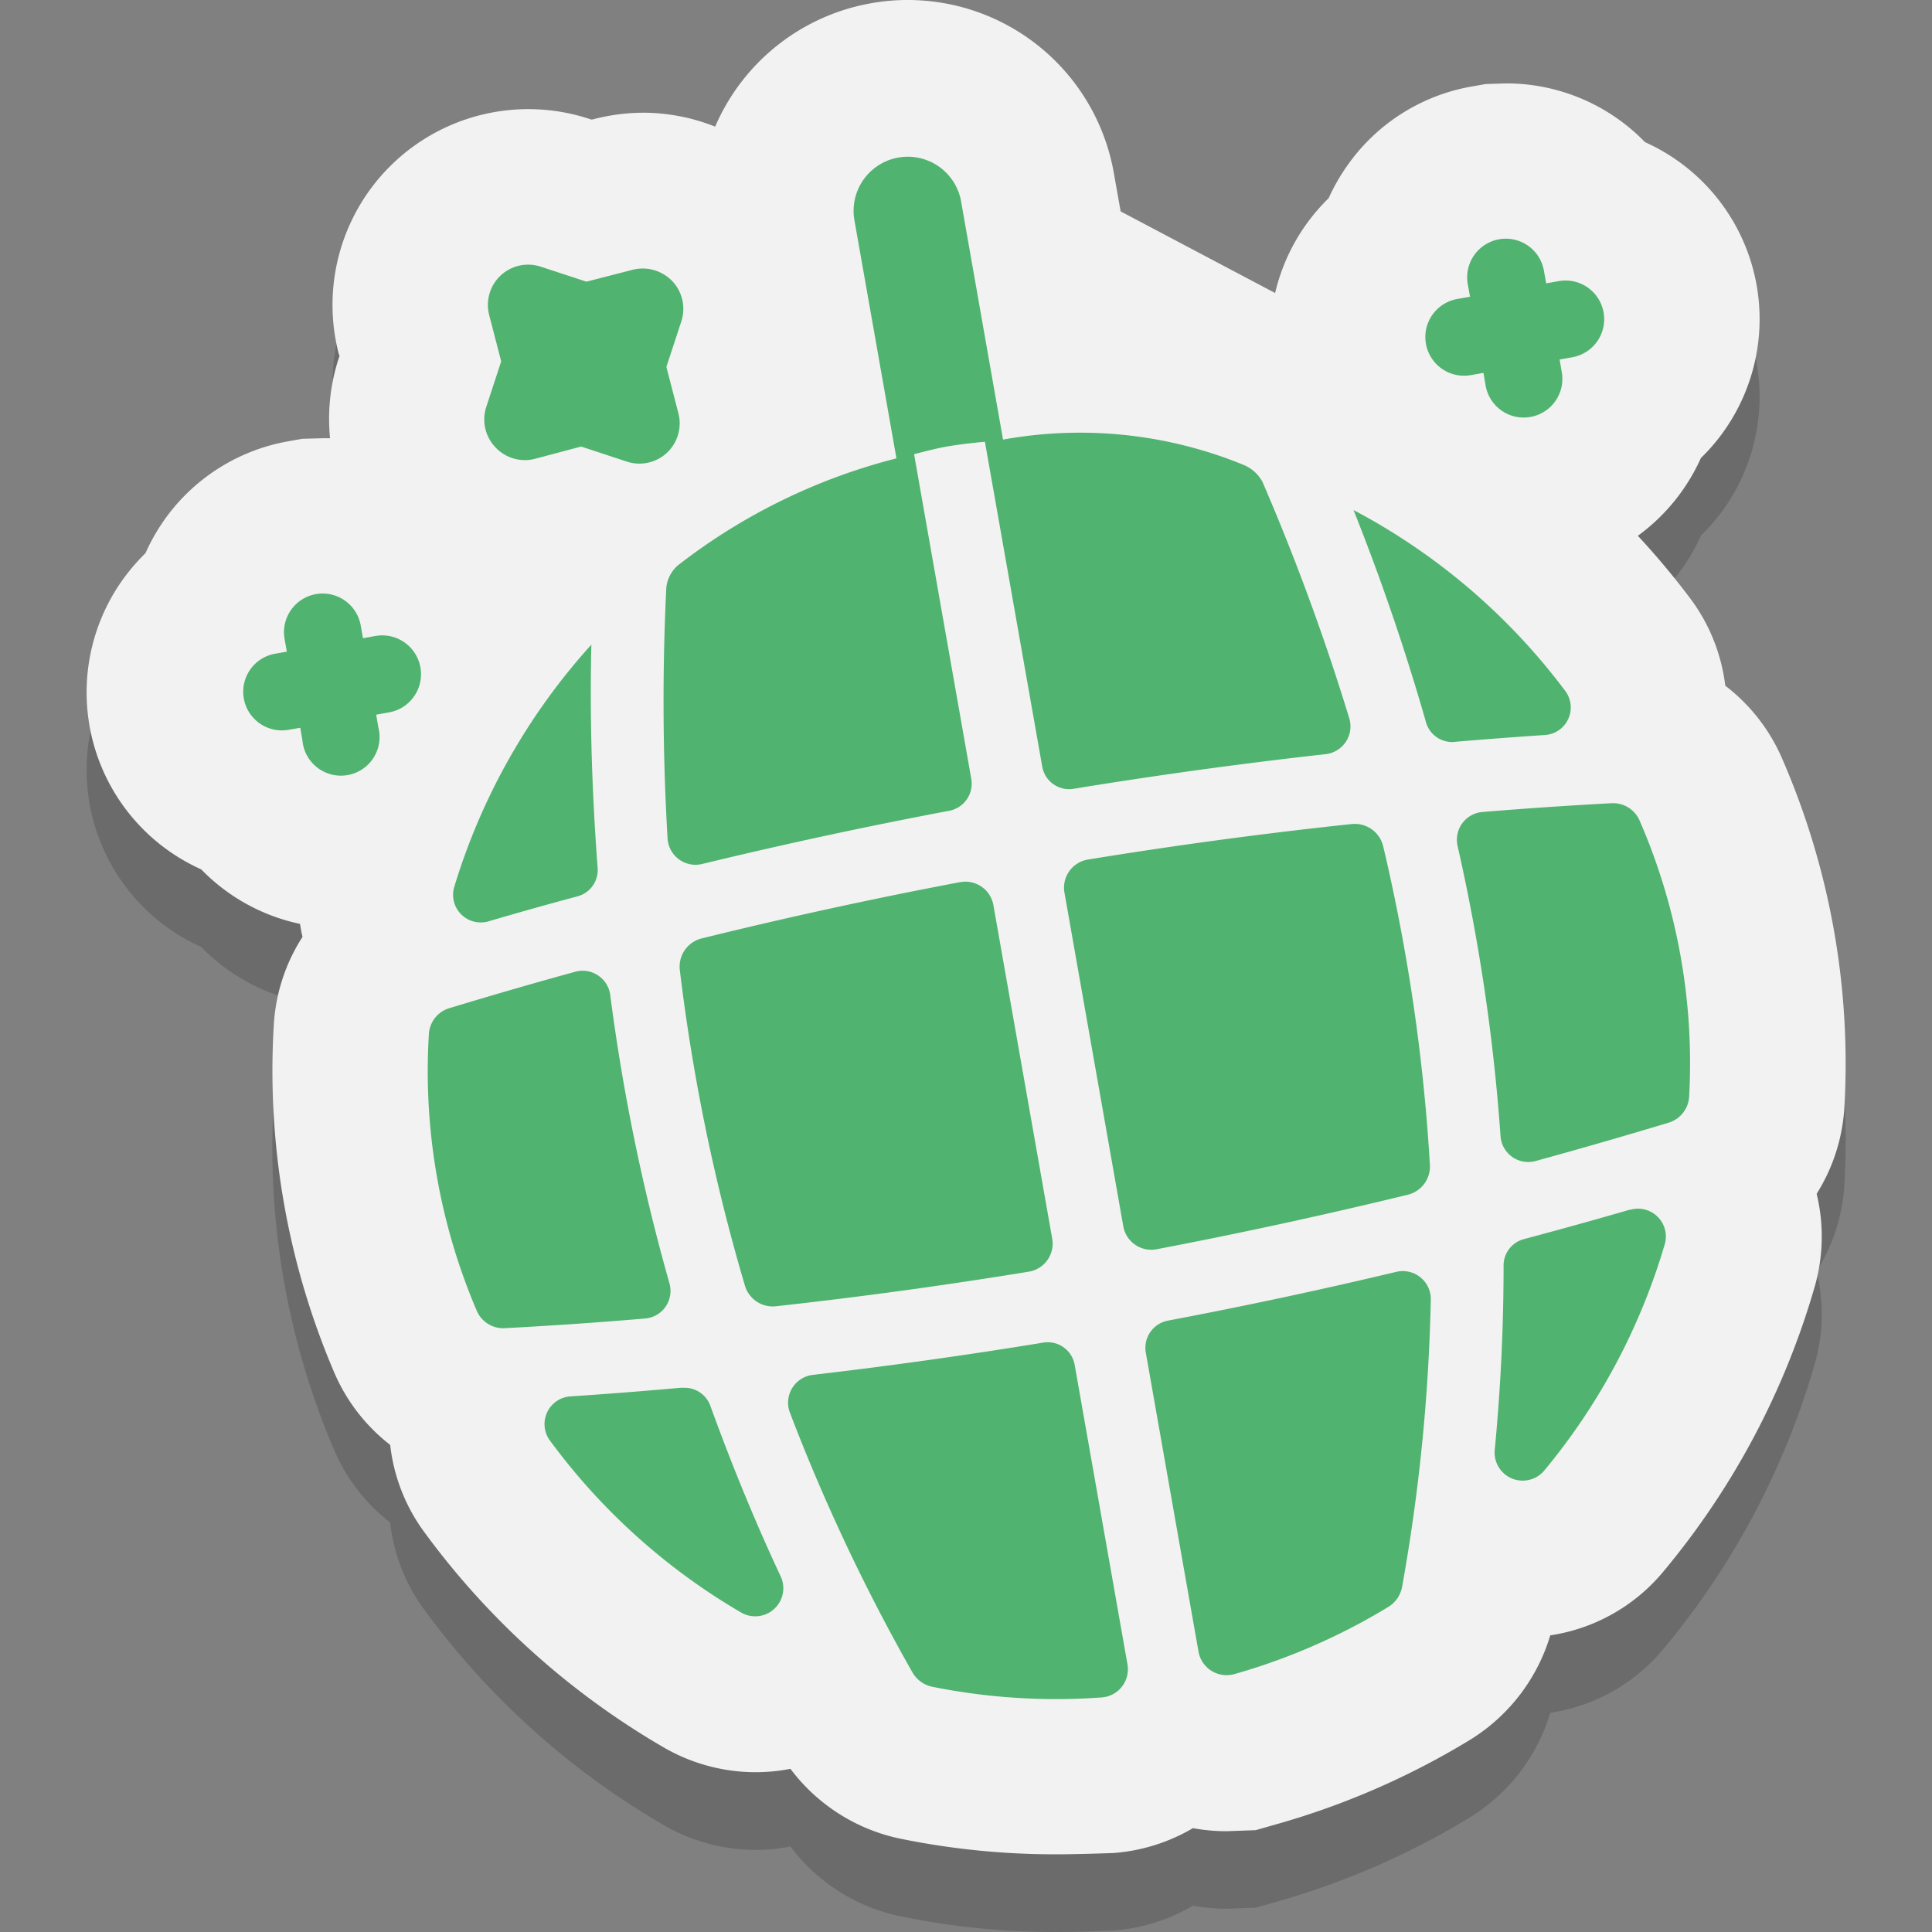
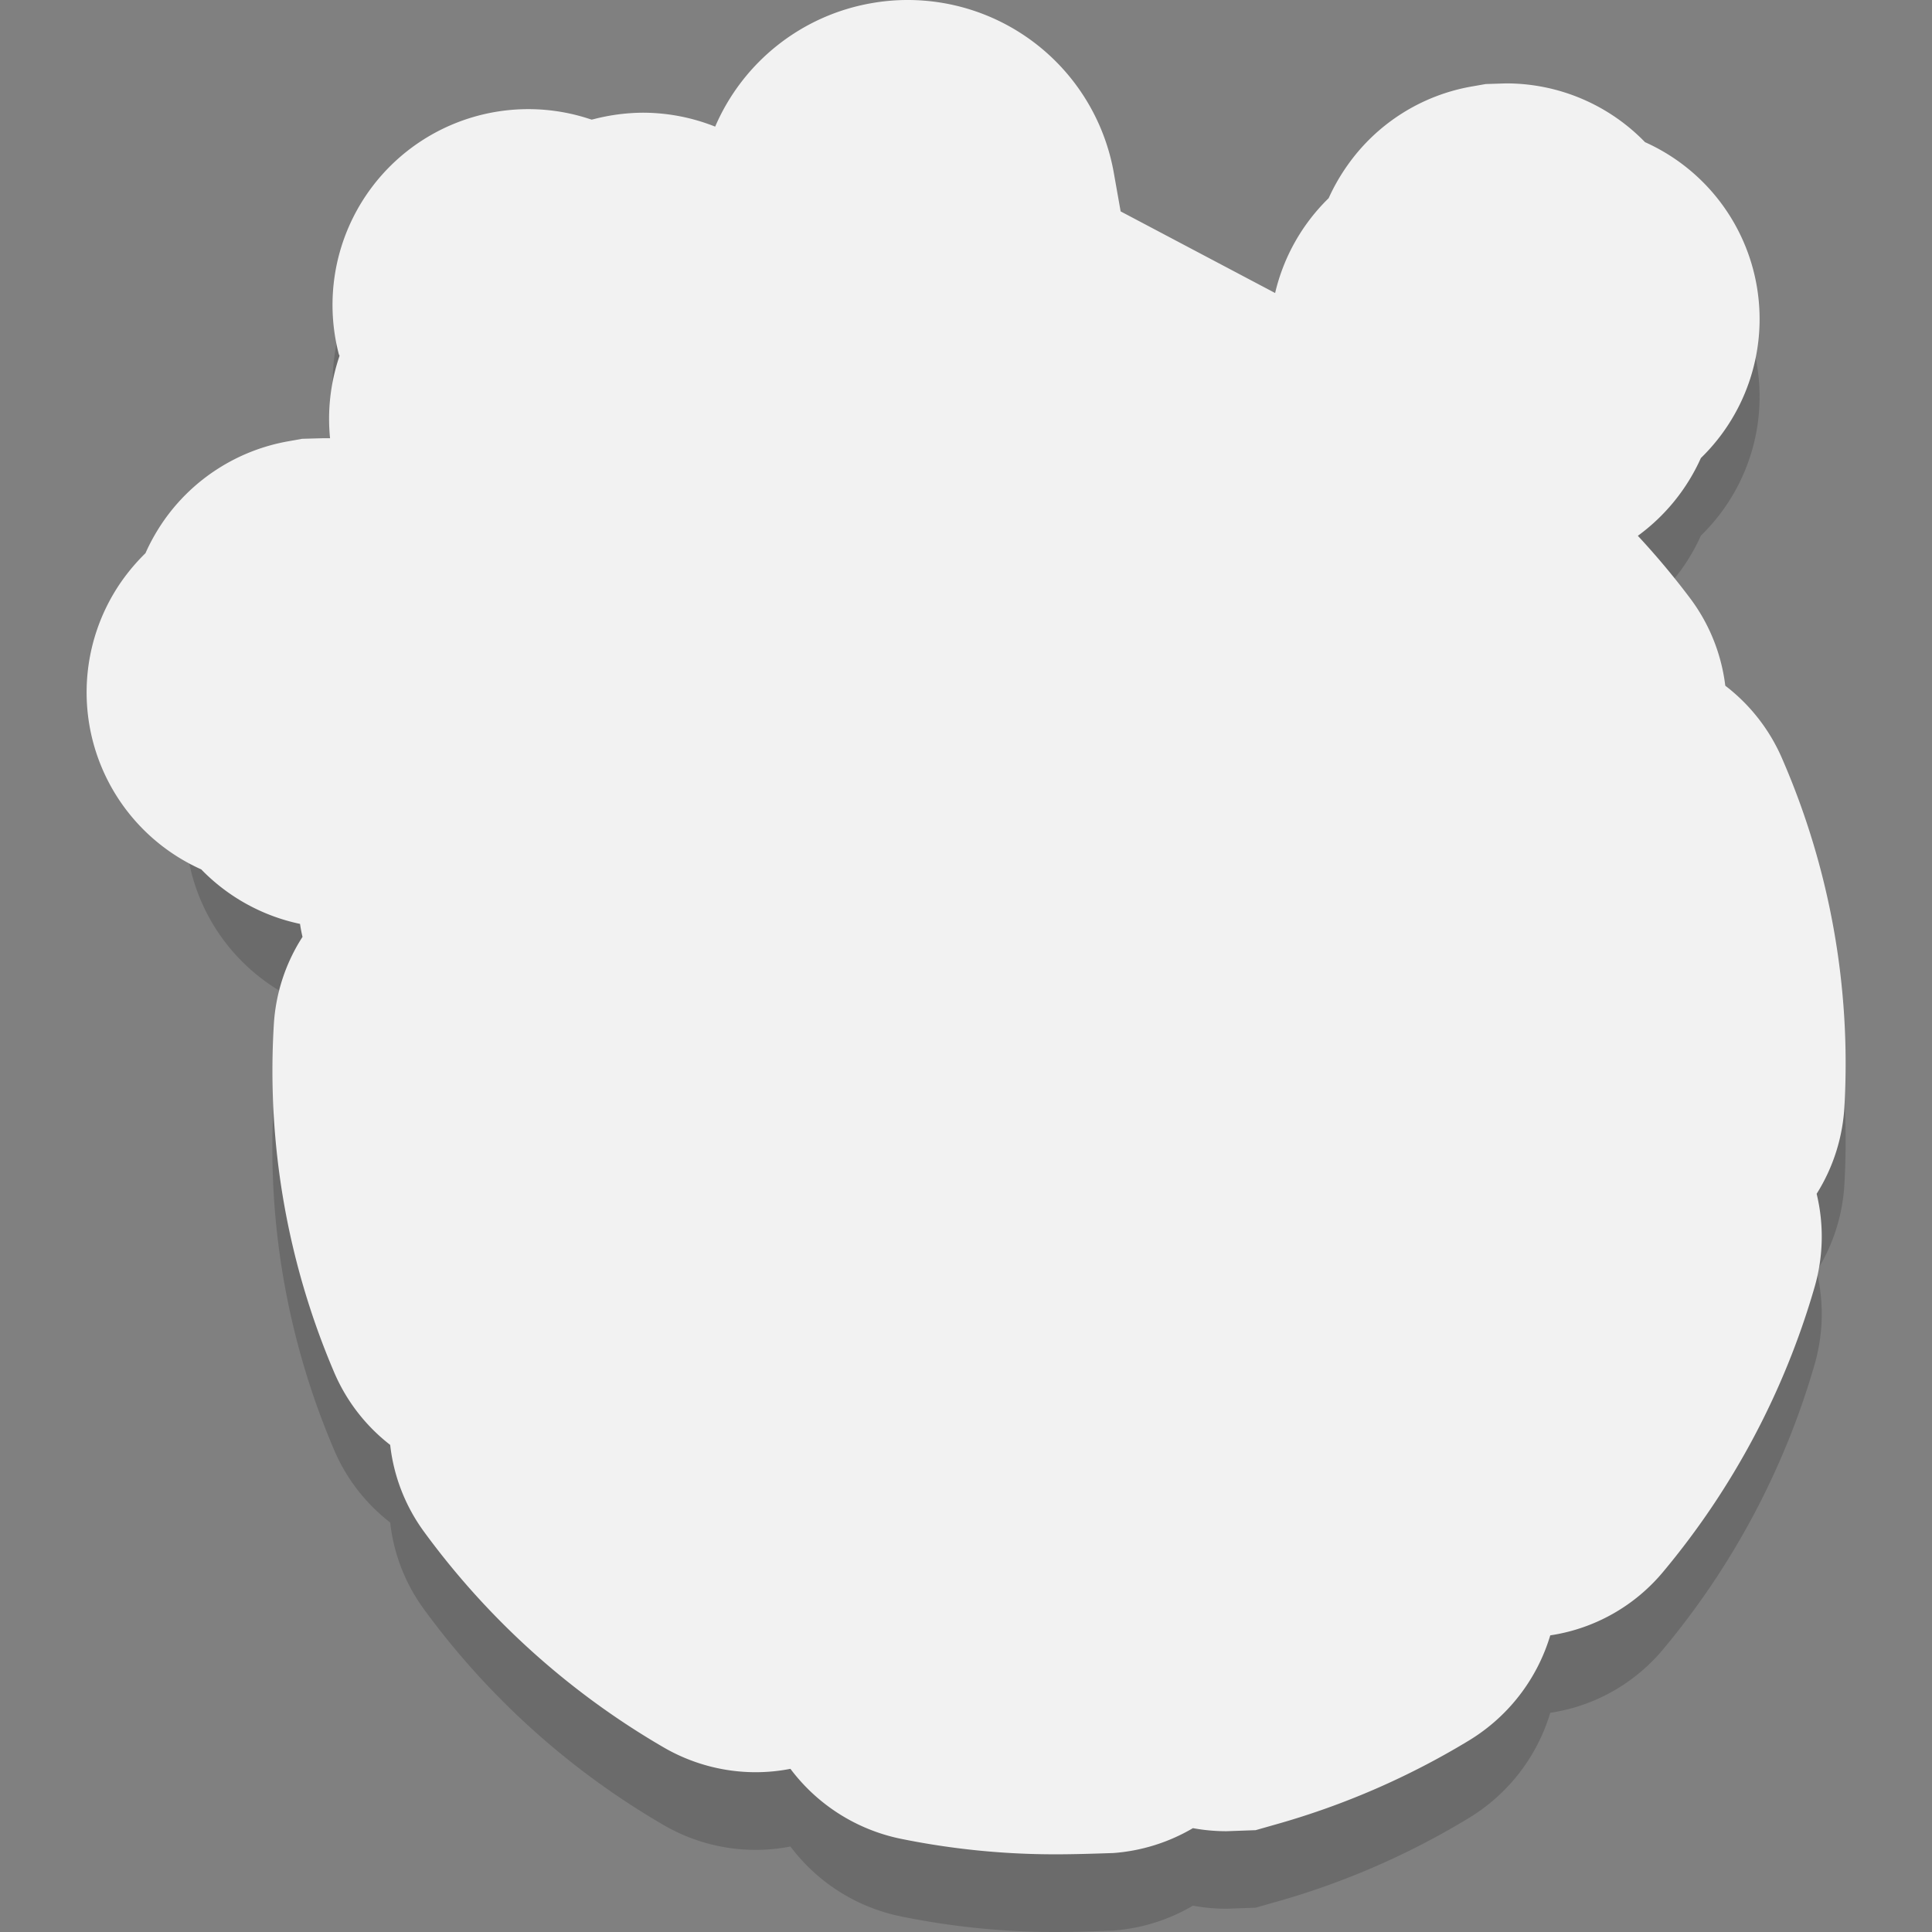
<svg xmlns="http://www.w3.org/2000/svg" data-name="1" viewBox="0 0 24 24" id="disco-light">
  <rect x="0" y="0" width="24" height="24" fill="#808080" stroke="none" />
-   <path fill="#1a1a1a" d="M13.113,24a9.533,9.533,0,0,1-1.923-.194,2.289,2.289,0,0,1-1.371-.868,2.243,2.243,0,0,1-.435.042h0a2.278,2.278,0,0,1-1.141-.309,9.76,9.76,0,0,1-2.974-2.677,2.242,2.242,0,0,1-.422-1.081,2.254,2.254,0,0,1-.7-.91A9.531,9.531,0,0,1,3.4,13.7a2.258,2.258,0,0,1,.357-1.1c-.013-.053-.023-.106-.031-.16A2.4,2.4,0,0,1,2.5,11.764a2.41,2.41,0,0,1-.987-3.583,2.521,2.521,0,0,1,.294-.346,2.5,2.5,0,0,1,.225-.394A2.394,2.394,0,0,1,3.588,6.45l.167-.03.253-.008.09,0a2.424,2.424,0,0,1,.11-1l.008-.025-.007-.027A2.432,2.432,0,0,1,7.318,2.441l.032.01.026-.007a2.556,2.556,0,0,1,.608-.076,2.438,2.438,0,0,1,.9.173A2.6,2.6,0,0,1,10.823,1a2.564,2.564,0,0,1,.452-.039,2.6,2.6,0,0,1,2.562,2.152l.084.474L15.84,4.605a2.415,2.415,0,0,1,.665-1.178,2.459,2.459,0,0,1,.228-.4,2.4,2.4,0,0,1,1.558-.99l.165-.028L18.707,2a2.4,2.4,0,0,1,1.728.73,2.408,2.408,0,0,1,.694,3.924,2.429,2.429,0,0,1-.783.966A9.511,9.511,0,0,1,21,8.4a2.254,2.254,0,0,1,.432,1.08,2.273,2.273,0,0,1,.709.912,9.486,9.486,0,0,1,.772,4.3,2.27,2.27,0,0,1-.346,1.1,2.257,2.257,0,0,1-.028,1.167,9.724,9.724,0,0,1-1.874,3.523,2.26,2.26,0,0,1-1.407.795,2.3,2.3,0,0,1-1,1.3,9.644,9.644,0,0,1-2.4,1.047l-.26.074-.362.013a2.294,2.294,0,0,1-.417-.038,2.281,2.281,0,0,1-.989.309C13.587,23.992,13.349,24,13.113,24Z" opacity=".2" />
+   <path fill="#1a1a1a" d="M13.113,24a9.533,9.533,0,0,1-1.923-.194,2.289,2.289,0,0,1-1.371-.868,2.243,2.243,0,0,1-.435.042h0a2.278,2.278,0,0,1-1.141-.309,9.76,9.76,0,0,1-2.974-2.677,2.242,2.242,0,0,1-.422-1.081,2.254,2.254,0,0,1-.7-.91A9.531,9.531,0,0,1,3.4,13.7a2.258,2.258,0,0,1,.357-1.1c-.013-.053-.023-.106-.031-.16a2.41,2.41,0,0,1-.987-3.583,2.521,2.521,0,0,1,.294-.346,2.5,2.5,0,0,1,.225-.394A2.394,2.394,0,0,1,3.588,6.45l.167-.03.253-.008.09,0a2.424,2.424,0,0,1,.11-1l.008-.025-.007-.027A2.432,2.432,0,0,1,7.318,2.441l.032.01.026-.007a2.556,2.556,0,0,1,.608-.076,2.438,2.438,0,0,1,.9.173A2.6,2.6,0,0,1,10.823,1a2.564,2.564,0,0,1,.452-.039,2.6,2.6,0,0,1,2.562,2.152l.084.474L15.84,4.605a2.415,2.415,0,0,1,.665-1.178,2.459,2.459,0,0,1,.228-.4,2.4,2.4,0,0,1,1.558-.99l.165-.028L18.707,2a2.4,2.4,0,0,1,1.728.73,2.408,2.408,0,0,1,.694,3.924,2.429,2.429,0,0,1-.783.966A9.511,9.511,0,0,1,21,8.4a2.254,2.254,0,0,1,.432,1.08,2.273,2.273,0,0,1,.709.912,9.486,9.486,0,0,1,.772,4.3,2.27,2.27,0,0,1-.346,1.1,2.257,2.257,0,0,1-.028,1.167,9.724,9.724,0,0,1-1.874,3.523,2.26,2.26,0,0,1-1.407.795,2.3,2.3,0,0,1-1,1.3,9.644,9.644,0,0,1-2.4,1.047l-.26.074-.362.013a2.294,2.294,0,0,1-.417-.038,2.281,2.281,0,0,1-.989.309C13.587,23.992,13.349,24,13.113,24Z" opacity=".2" />
  <path fill="#f2f2f2" d="M13.113,23.035a9.6,9.6,0,0,1-1.923-.193,2.29,2.29,0,0,1-1.371-.869,2.243,2.243,0,0,1-.435.042h0a2.278,2.278,0,0,1-1.141-.309A9.756,9.756,0,0,1,5.269,19.03a2.25,2.25,0,0,1-.422-1.081,2.263,2.263,0,0,1-.7-.911,9.531,9.531,0,0,1-.746-4.3,2.255,2.255,0,0,1,.357-1.1c-.013-.054-.023-.107-.031-.161A2.4,2.4,0,0,1,2.5,10.8a2.41,2.41,0,0,1-.987-3.583,2.512,2.512,0,0,1,.294-.345,2.462,2.462,0,0,1,.225-.4,2.394,2.394,0,0,1,1.554-.991l.167-.03.253-.007H4.1a2.426,2.426,0,0,1,.11-1l.008-.025L4.209,4.4A2.432,2.432,0,0,1,7.318,1.476l.032.01.026-.006A2.51,2.51,0,0,1,7.984,1.4a2.438,2.438,0,0,1,.9.173A2.6,2.6,0,0,1,10.823.04,2.565,2.565,0,0,1,11.275,0a2.6,2.6,0,0,1,2.562,2.152l.084.474L15.84,3.64a2.415,2.415,0,0,1,.665-1.178,2.459,2.459,0,0,1,.228-.4,2.39,2.39,0,0,1,1.558-.989l.165-.029.251-.008a2.4,2.4,0,0,1,1.728.73,2.408,2.408,0,0,1,.694,3.924,2.422,2.422,0,0,1-.783.966A9.681,9.681,0,0,1,21,7.438a2.262,2.262,0,0,1,.432,1.08,2.273,2.273,0,0,1,.709.912,9.486,9.486,0,0,1,.772,4.3,2.27,2.27,0,0,1-.346,1.1,2.257,2.257,0,0,1-.028,1.167,9.724,9.724,0,0,1-1.874,3.523,2.26,2.26,0,0,1-1.407.795,2.3,2.3,0,0,1-1,1.3,9.679,9.679,0,0,1-2.4,1.046l-.26.074-.362.013a2.294,2.294,0,0,1-.417-.038,2.281,2.281,0,0,1-.989.309C13.587,23.027,13.349,23.035,13.113,23.035Z" />
-   <path fill="#50b36f" d="M6.152,5.554a.5.5,0,0,1-.111-.5l.185-.565-.149-.575a.5.5,0,0,1,.644-.6l.564.185.575-.148a.51.51,0,0,1,.493.143.5.5,0,0,1,.11.5l-.185.564.149.575a.5.5,0,0,1-.644.6l-.564-.186L6.644,5.7A.5.5,0,0,1,6.152,5.554ZM19.364,3.492l-.157.028-.028-.158a.48.48,0,1,0-.946.167l.028.157-.158.028a.48.48,0,0,0,.167.946l.158-.028.027.158a.48.48,0,1,0,.946-.167l-.027-.157.157-.028a.48.48,0,1,0-.167-.946ZM4.7,9.036l-.027-.158.157-.028A.48.48,0,1,0,4.666,7.9l-.157.028-.028-.158a.48.48,0,0,0-.946.167l.028.158-.158.028a.48.48,0,0,0,.167.945l.158-.027.027.157A.48.48,0,1,0,4.7,9.036Zm7.535-3.548.712,4.035a.339.339,0,0,0,.394.275q1.554-.254,3.121-.429a.347.347,0,0,0,.3-.443,28.171,28.171,0,0,0-1.079-2.94.47.47,0,0,0-.23-.209,5.358,5.358,0,0,0-2.993-.316l-.524-2.976a.673.673,0,0,0-1.325.234l.525,2.975a7.389,7.389,0,0,0-2.716,1.33.427.427,0,0,0-.143.276,29.181,29.181,0,0,0,.016,3.12.348.348,0,0,0,.432.312q1.524-.369,3.065-.66a.343.343,0,0,0,.275-.4l-.71-4.03c.145-.037.29-.076.437-.1S12.089,5.5,12.238,5.488Zm-.307,5.47q-1.617.306-3.214.7a.361.361,0,0,0-.269.392,23.878,23.878,0,0,0,.81,3.925.36.36,0,0,0,.382.252q1.578-.174,3.144-.43a.353.353,0,0,0,.29-.409l-.731-4.146A.353.353,0,0,0,11.931,10.958Zm4.867-.722q-1.647.175-3.282.442a.354.354,0,0,0-.29.41l.731,4.146a.353.353,0,0,0,.412.285q1.571-.3,3.123-.678a.36.36,0,0,0,.274-.366,23.11,23.11,0,0,0-.581-3.964A.362.362,0,0,0,16.8,10.236Zm3.219-.258q-.8.043-1.6.109a.346.346,0,0,0-.307.423,23.88,23.88,0,0,1,.533,3.6.345.345,0,0,0,.434.313q.831-.228,1.655-.477a.359.359,0,0,0,.254-.321,7.554,7.554,0,0,0-.618-3.438A.359.359,0,0,0,20.017,9.978ZM17.343,15.8q-1.41.336-2.833.605a.344.344,0,0,0-.276.4l.654,3.711a.355.355,0,0,0,.44.282,7.766,7.766,0,0,0,1.921-.838.372.372,0,0,0,.169-.251,22.87,22.87,0,0,0,.356-3.565A.348.348,0,0,0,17.343,15.8Zm-4.387.879q-1.424.233-2.856.4a.348.348,0,0,0-.288.468,23.538,23.538,0,0,0,1.521,3.225.37.37,0,0,0,.245.181,7.8,7.8,0,0,0,2.11.133.351.351,0,0,0,.318-.41l-.656-3.721A.34.34,0,0,0,12.956,16.679Zm-4.641-.741a24.833,24.833,0,0,1-.734-3.575.346.346,0,0,0-.434-.292q-.785.216-1.565.453a.356.356,0,0,0-.254.318,7.574,7.574,0,0,0,.595,3.442.357.357,0,0,0,.348.215q.873-.046,1.742-.12A.344.344,0,0,0,8.315,15.938Zm.158,1.3c-.46.041-.921.078-1.382.108a.345.345,0,0,0-.266.54,7.872,7.872,0,0,0,2.388,2.149.349.349,0,0,0,.481-.461c-.324-.692-.612-1.4-.87-2.111A.339.339,0,0,0,8.473,17.241Zm11.776-2.212c-.438.128-.878.249-1.319.367a.338.338,0,0,0-.252.329c0,.759-.036,1.519-.109,2.281a.349.349,0,0,0,.609.271,7.864,7.864,0,0,0,1.506-2.831A.346.346,0,0,0,20.249,15.029Zm-14.609-4a.344.344,0,0,0,.433.418q.547-.161,1.1-.309a.338.338,0,0,0,.251-.353c-.068-.906-.1-1.828-.078-2.774A7.9,7.9,0,0,0,5.64,11.027Zm12.425-1.81q.561-.048,1.121-.085a.343.343,0,0,0,.264-.54,7.875,7.875,0,0,0-2.636-2.255,27.479,27.479,0,0,1,.9,2.635A.338.338,0,0,0,18.065,9.217Z" />
</svg>